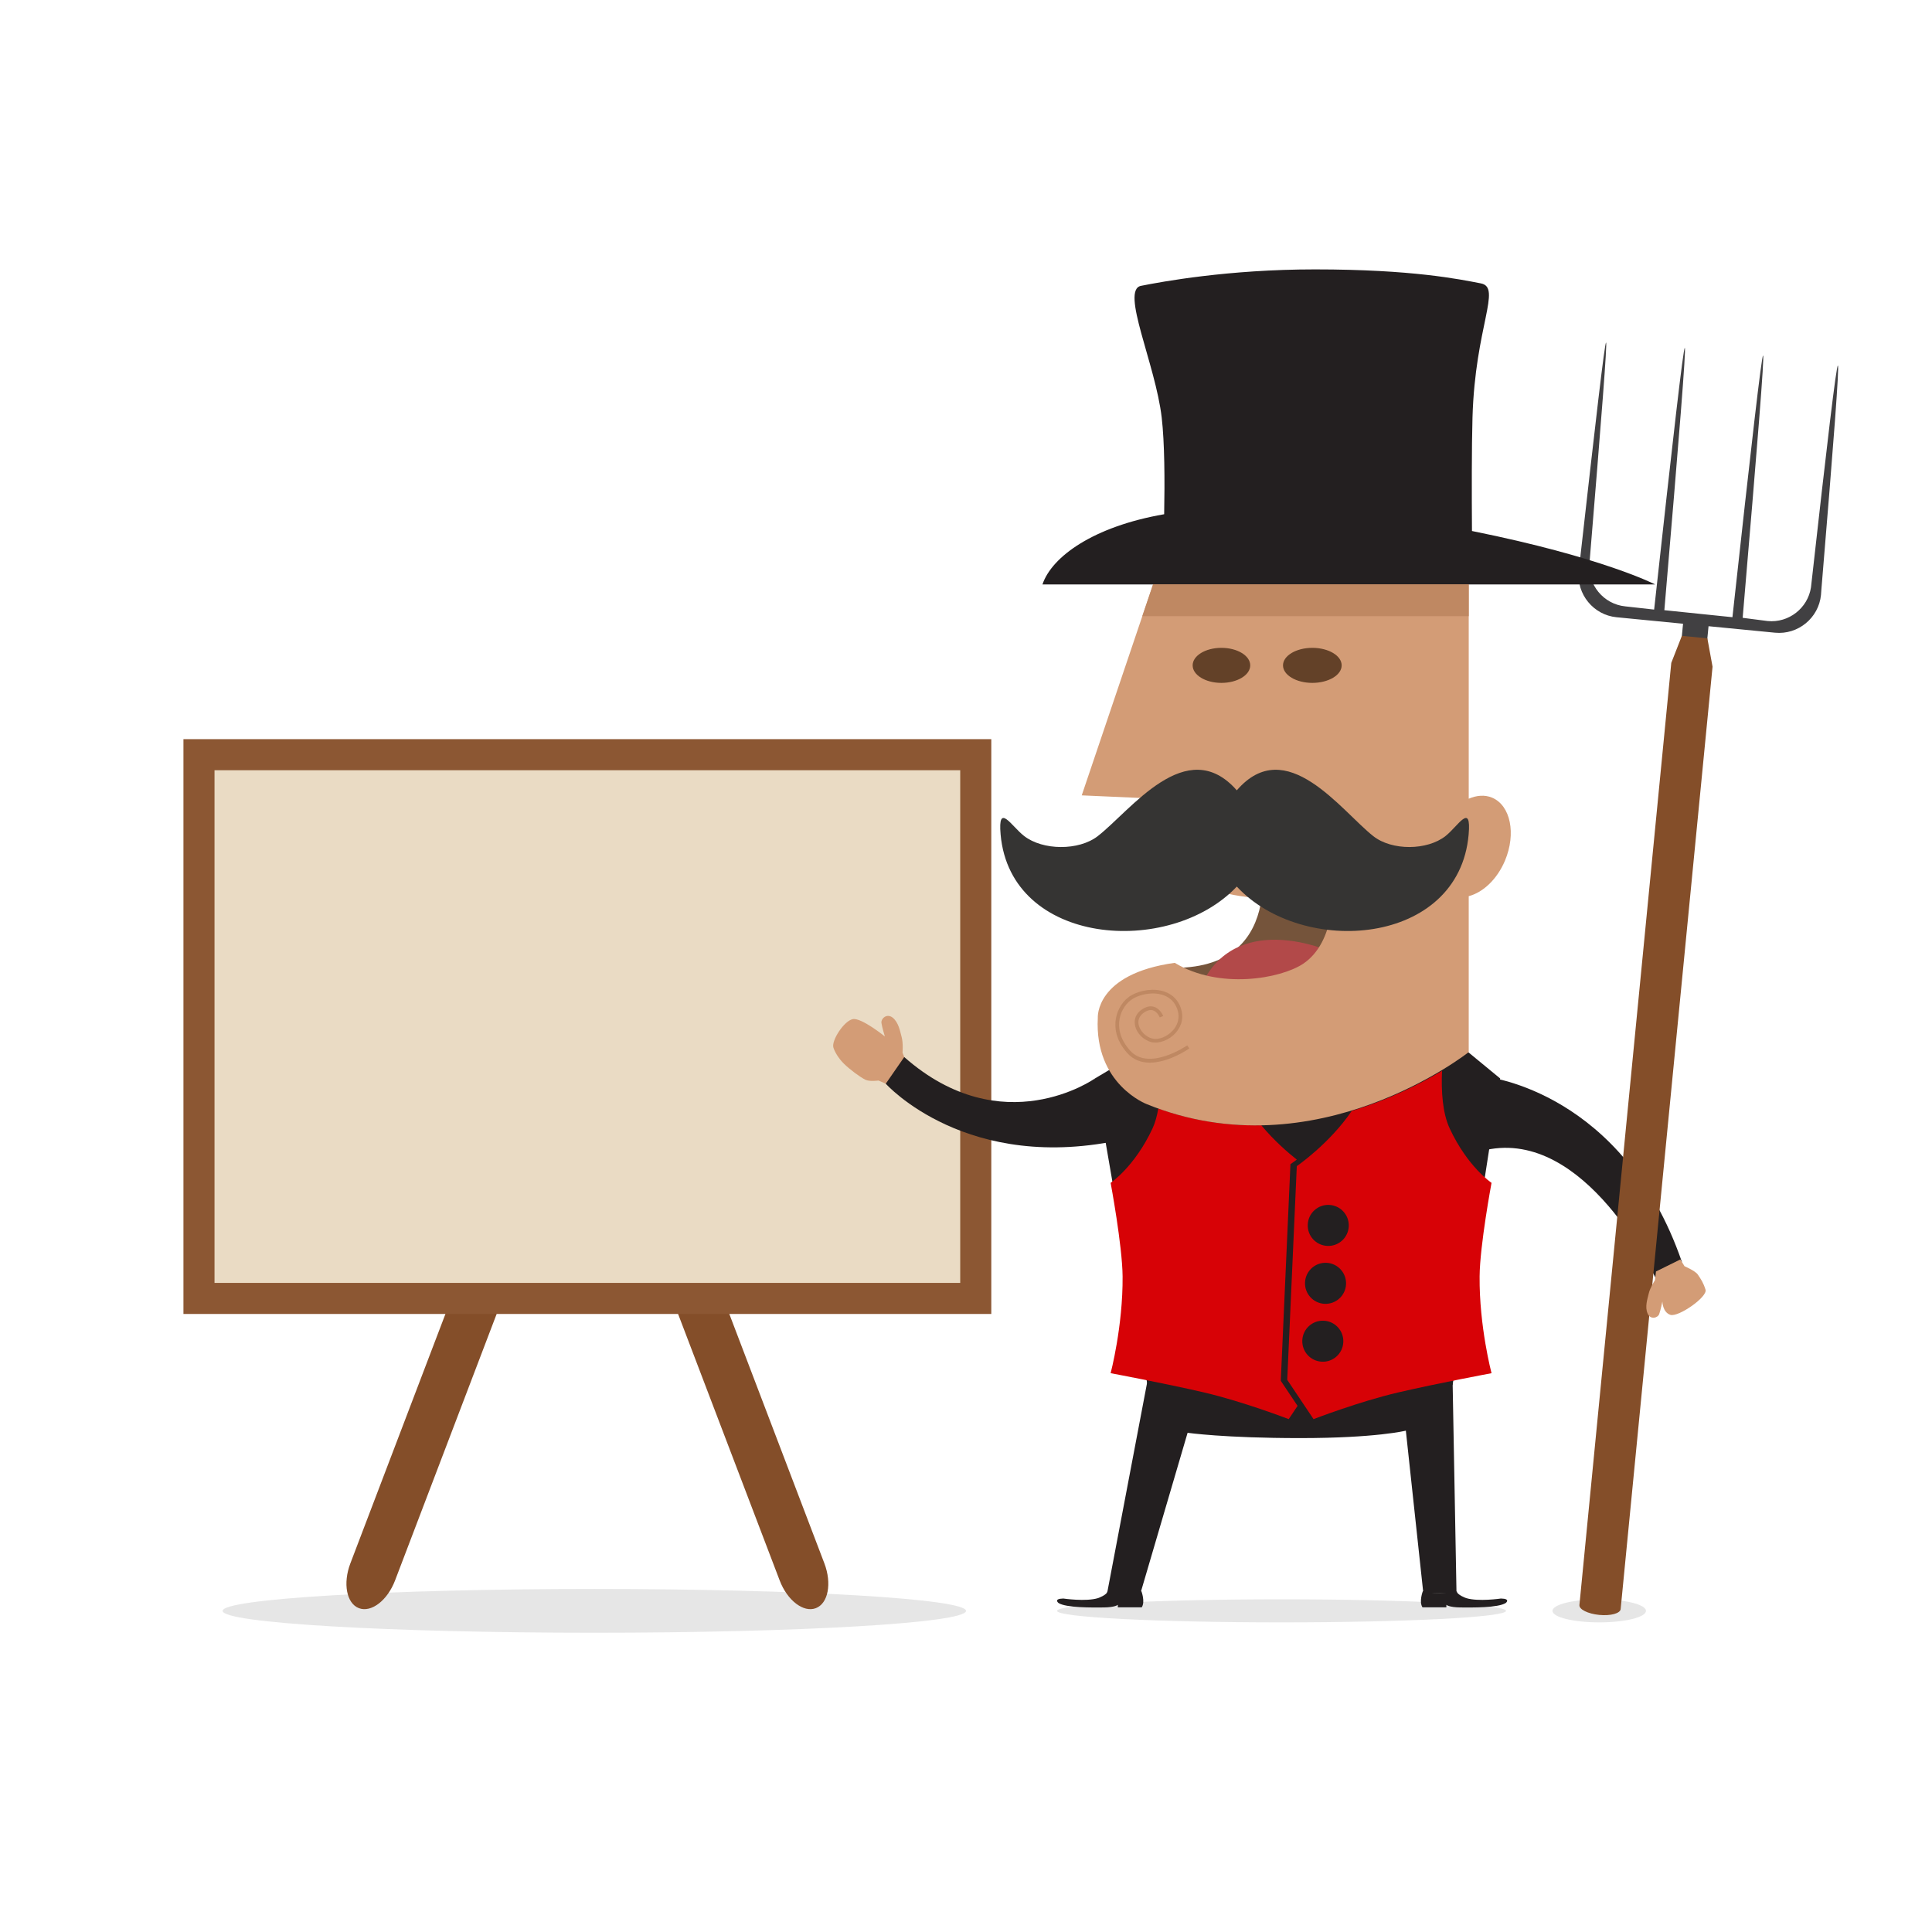
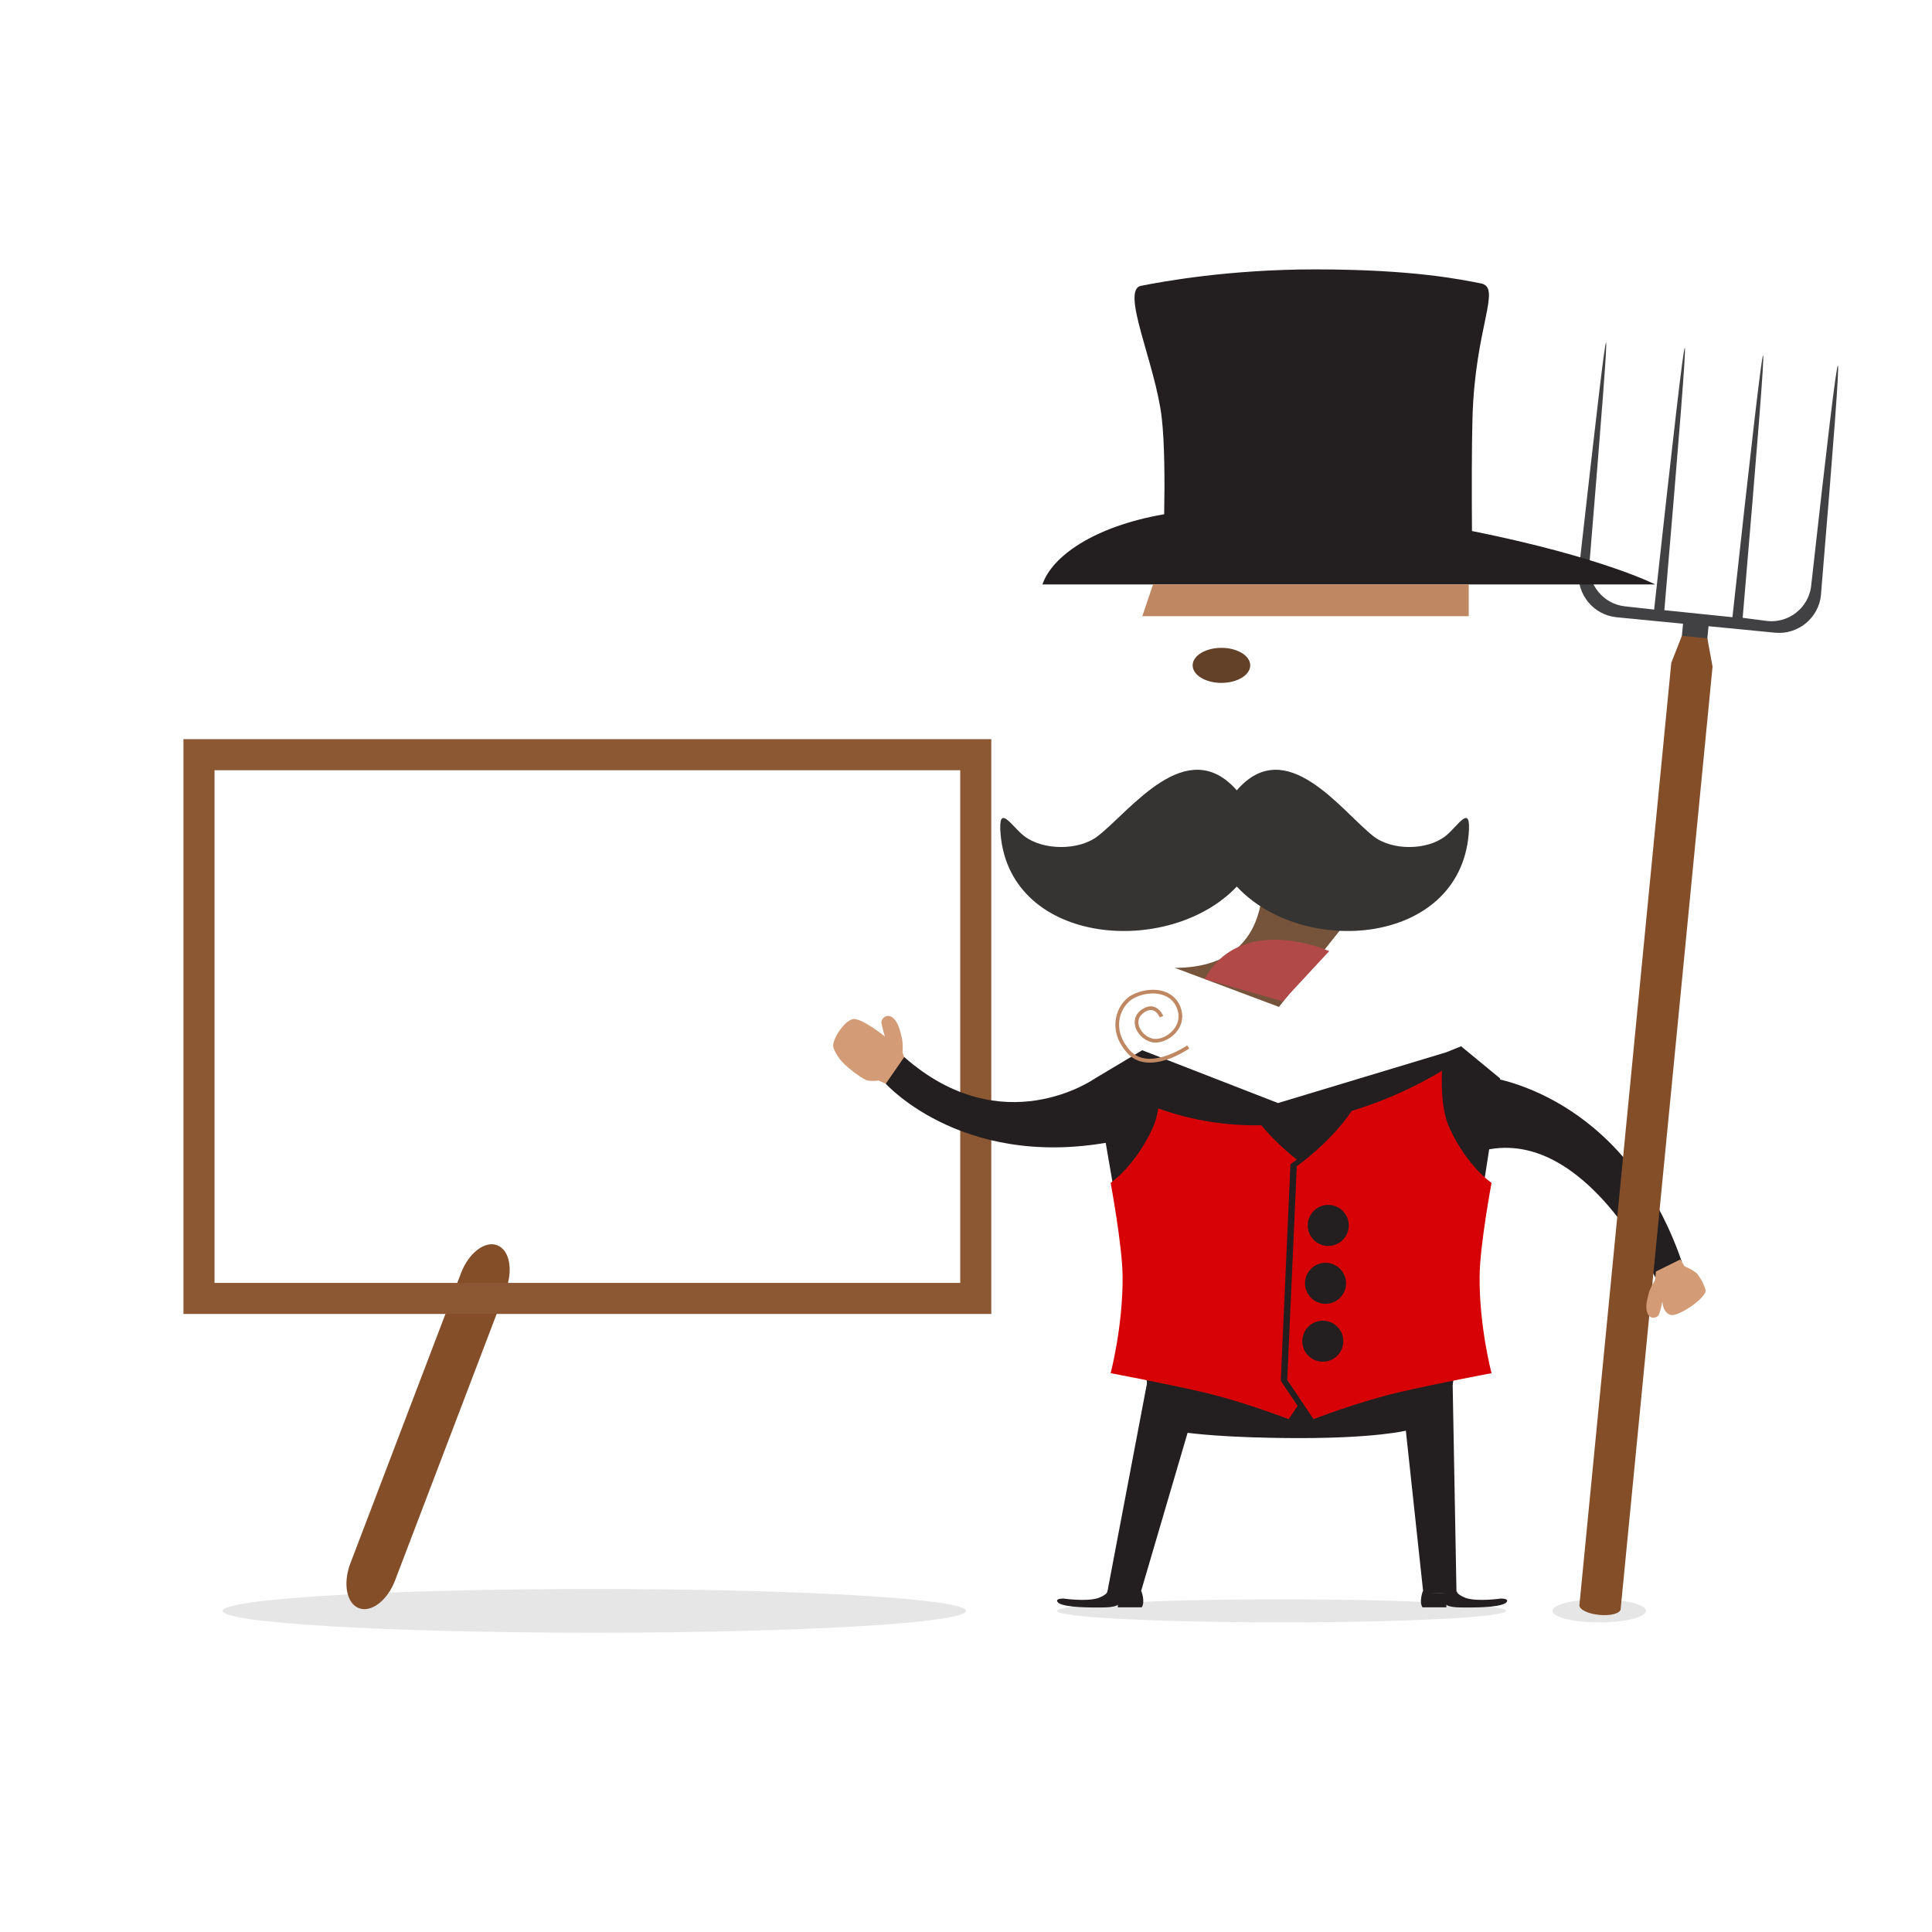
<svg version="1.1" id="guy" viewBox="0 0 486 486" preserveAspectRatio="xMinYMin meet">
  <g>
    <g id="shadows" opacity="0.1">
      <path d="M55.997,405.221c0,3.051,41.857,5.499,93.509,5.499c51.643,0,93.494-2.448,93.494-5.499       c0-3.037-41.851-5.515-93.494-5.515C97.854,399.706,55.997,402.184,55.997,405.221z" />
      <path d="M265.91,405.218c0,1.604,25.276,2.895,56.469,2.895c31.186,0,56.458-1.291,56.458-2.895c0-1.6-25.272-2.905-56.458-2.905       C291.187,402.313,265.91,403.618,265.91,405.218z" />
      <path d="M390.533,405.218c0,1.604,5.264,2.895,11.76,2.895c6.494,0,11.756-1.291,11.756-2.895c0-1.6-5.262-2.905-11.756-2.905       C395.797,402.313,390.533,403.618,390.533,405.218z" />
    </g>
    <g id="canvas">
      <g>
        <g>
          <path fill="#844E29" d="M99.383,397.553c-1.92,5.045-5.994,8.171-9.103,6.984l0,0c-3.105-1.187-4.066-6.231-2.144-11.271           l27.838-73.037c1.922-5.04,5.999-8.169,9.103-6.986l0,0c3.108,1.187,4.067,6.237,2.147,11.276L99.383,397.553z" />
        </g>
        <g>
-           <path fill="#844E29" d="M196.125,397.553c1.917,5.045,5.997,8.171,9.101,6.984l0,0c3.106-1.187,4.07-6.231,2.147-11.271           l-27.838-73.037c-1.922-5.04-5.999-8.169-9.108-6.986l0,0c-3.104,1.187-4.063,6.237-2.143,11.276L196.125,397.553z" />
-         </g>
+           </g>
        <g>
-           <rect x="50.055" y="189.846" fill="#EADBC4" width="195.399" height="136.78" />
          <path fill="#8C5733" d="M249.363,330.538H46.146v-144.6h203.217V330.538z M53.963,322.721h187.584V193.754H53.963V322.721z" />
        </g>
      </g>
    </g>
    <svg id="chart-canvas" x="50.055" y="189.846" width="195.399" height="136.78" viewBox="0 0 195.399 136.78" />
    <g>
      <path fill="#231F20" d="M365.406,347.481l0.982,53.303h-8.344l-4.399-40.897c0,0-7.466,1.87-26.572,1.87       c-19.109,0-28.33-1.335-28.33-1.335l-11.923,40.59l-8.343-0.133l10.16-53.469l5.705-2.122l68.967-0.797L365.406,347.481z" />
    </g>
    <path fill="#231F20" d="M357.917,400.262c0,0-1.015,2.634-0.089,4.063h6.008v-0.631c0,0,0.641,0.631,3.556,0.664     c2.908,0.023,9.429,0.114,11.37-1.115c0,0,1.387-1.072-1.2-1.129c0,0-5.678,0.844-8.738-0.105c0,0-2.31-0.807-2.357-1.708     C366.466,400.3,361.666,401.316,357.917,400.262z" />
    <path fill="#231F20" d="M287.119,400.262c0,0,1.017,2.634,0.091,4.063h-6.014v-0.631c0,0-0.641,0.631-3.55,0.664     c-2.909,0.023-9.425,0.114-11.371-1.115c0,0-1.376-1.072,1.201-1.129c0,0,5.681,0.844,8.746-0.105c0,0,2.298-0.807,2.354-1.708     C278.576,400.3,283.386,401.316,287.119,400.262z" />
    <g>
      <path fill="#231F20" d="M367.541,263.194l9.831,8.097l-11.966,77.11c0,0-18.571,3.236-38.553,3.236       c-19.991,0-38.216-3.312-38.216-3.312l-13.279-76.988l11.974-7.143l34.154,13.281l42.312-12.768L367.541,263.194z" />
    </g>
    <path fill="#231F20" d="M374.023,270.917c0,0,34.299,3.662,49.058,46.511l-6.689,3.905c0,0-17.488-37.537-42.646-32.047     L374.023,270.917z" />
    <g>
      <g>
        <path fill-rule="evenodd" clip-rule="evenodd" fill="#414042" d="M455.557,147.756c-0.801,5.217-5.587,8.985-10.896,8.468         l-6.288-0.81c7.505-87.959,7.051-87.907-2.574-0.154l-17.126-1.765c7.509-87.96,7.059-87.907-2.57-0.154l-7.24-0.805         c-5.491-0.534-9.554-5.47-9.018-10.963c6.129-74.353,5.82-73.637-2.561,0.761l-0.138,1.374         c-0.566,5.793,3.716,10.997,9.506,11.562l16.726,1.631l-0.83,8.526l6.411,0.626l0.83-8.527l16.727,1.631         c5.79,0.564,10.997-3.714,11.561-9.506l0.101-1.376C464.496,72.451,463.787,74.093,455.557,147.756z" />
      </g>
      <path fill-rule="evenodd" clip-rule="evenodd" fill="#844E29" d="M429.494,160.577l-6.416-0.627l-2.663,6.799L397.308,403.73       c0,0.01,0,0.016,0,0.023c-0.111,1.092,2.126,2.203,4.991,2.484c2.867,0.278,5.277-0.38,5.383-1.472c0.004-0.01,0-0.016,0-0.023       l23.113-237.035L429.494,160.577z" />
    </g>
    <path fill="#D39C76" d="M422.704,316.815l1.037,1.704c0,0,2.687,1.159,3.317,2.059c0.841,1.234,1.401,2.037,1.974,3.851     c0.559,1.813-6.853,6.974-8.845,6.324c-1.975-0.652-2.015-3.35-2.015-3.35s-0.445,2.204-0.797,3.158     c-0.358,0.982-2.236,1.507-2.921-0.169c-0.728-1.647-0.025-3.652,0.306-5.063c0.323-1.405,1.542-3.278,1.542-3.278l0.266-2.204     L422.704,316.815z" />
    <g>
      <path fill="#D39C76" d="M223.65,272.968l-2.672-1.159c0,0-2.254,0.328-3.31-0.209c-1.41-0.712-3.899-2.577-5.352-3.995       c-1.447-1.416-2.411-3.148-2.687-4.152c-0.464-1.767,2.708-6.679,4.91-7.092c2.188-0.384,8.052,4.366,8.052,4.366       s-0.71-2.315-0.864-3.397c-0.146-1.088,1.344-2.521,2.846-1.325c1.497,1.221,1.849,3.445,2.256,4.937       c0.401,1.505,0.205,3.858,0.205,3.858l0.854,2.196L223.65,272.968z" />
      <path fill="#231F20" d="M275.358,271.338c0,0-23.175,16.36-47.895-5.434l-4.644,6.707c0,0,20.482,22.947,60.228,13.9       L275.358,271.338z" />
    </g>
    <g>
      <path fill="#D70206" d="M364.686,283.888c-1.819-3.882-2.165-9.354-1.941-14.52c-5.225,3.139-13.096,7.187-22.706,10.078       c-5.585,8.248-13.825,13.896-13.825,13.896l-2.406,53.768l6.616,9.878c0,0,11.415-4.414,21.338-6.726       c9.915-2.306,23.438-4.831,23.438-4.831s-3.114-11.776-3-24.361c0.062-7.8,3-23.522,3-23.522S369.188,293.556,364.686,283.888z" />
    </g>
    <g>
      <path fill="#D70206" d="M324.613,292.854l0.471-0.328c0.023-0.004,0.431-0.299,1.129-0.82c-2.197-1.732-5.705-4.76-8.937-8.645       c-8.197,0.158-16.934-1.004-25.899-4.224c-0.318,1.837-0.773,3.569-1.466,5.051c-4.519,9.668-10.528,13.659-10.528,13.659       s2.938,15.723,3.01,23.522c0.104,12.585-3.01,24.361-3.01,24.361s13.522,2.525,23.445,4.831c9.926,2.312,21.35,6.726,21.35,6.726       l2.23-3.332l-4.224-6.309L324.613,292.854z" />
    </g>
    <path fill="#231F20" d="M337.912,337.627c-0.133,2.848-2.553,5.051-5.396,4.912c-2.855-0.132-5.049-2.549-4.916-5.396     c0.132-2.852,2.549-5.049,5.4-4.916C335.844,332.359,338.051,334.775,337.912,337.627z" />
    <path fill="#231F20" d="M339.284,308.496c-0.132,2.852-2.559,5.051-5.4,4.916c-2.854-0.132-5.051-2.547-4.912-5.4     c0.133-2.848,2.543-5.049,5.395-4.912C337.214,303.232,339.417,305.648,339.284,308.496z" />
    <path fill="#231F20" d="M338.601,323.063c-0.133,2.848-2.558,5.049-5.401,4.916c-2.852-0.132-5.051-2.553-4.916-5.4     c0.133-2.848,2.547-5.051,5.4-4.918C336.525,317.795,338.732,320.215,338.601,323.063z" />
    <g id="head">
      <g>
        <path fill="#75543B" d="M316.574,211.633c0,0,8.435,31.83-21.068,31.83l26.222,9.832l21.53-27.049L316.574,211.633z" />
        <path fill="#B24949" d="M334.372,239.252c0,0-22.004-9.845-31.367,7.018l19.658,5.608L334.372,239.252z" />
      </g>
      <g>
-         <path fill="#D39C76" d="M295.506,242.203c11.187,6.773,26.598,4.005,32.273,0.256c8.082-5.339,8.306-19.212,5.661-20.375         c-0.915-0.407-11.94,8.321-31.836,0.466l2.335-21.066l-31.826-1.407l22.467-66.457c0,0,37.447-18.722,74.884,0v67.299         c1.993-0.861,4.044-1.032,5.877-0.266c4.642,1.956,6.093,9.043,3.245,15.835c-2.003,4.744-5.563,8.021-9.122,8.941v39.227         c0,0-38.372,30.437-80.969,13.105c0,0-13.222-4.966-12.34-21.7C276.155,256.062,275.393,245.005,295.506,242.203z" />
-       </g>
+         </g>
      <path fill="#BF8862" d="M289.241,267.313c4.742,0,9.64-3.363,9.933-3.577l-0.529-0.765c-0.105,0.061-9.665,6.634-14.415,1.253       c-2.742-3.104-2.925-5.976-2.606-7.854c0.394-2.244,1.757-4.254,3.542-5.244c1.931-1.078,5.049-1.715,7.636-0.731       c1.627,0.612,2.729,1.752,3.328,3.407c0.929,2.61-0.285,4.501-1.084,5.396c-1.391,1.566-3.56,2.435-5.13,2.061       c-1.681-0.39-3.176-1.904-3.488-3.526c-0.17-0.822-0.075-2.017,1.306-2.996c0.844-0.587,1.613-0.769,2.287-0.587       c1.149,0.36,1.713,1.764,1.723,1.784l0.864-0.347c-0.023-0.081-0.731-1.847-2.315-2.321c-0.959-0.295-2.01-0.052-3.108,0.708       c-1.387,0.973-1.976,2.373-1.671,3.939c0.379,1.993,2.146,3.763,4.193,4.247c1.905,0.432,4.448-0.535,6.038-2.345       c1.619-1.808,2.07-4.059,1.268-6.341c-0.675-1.88-2.014-3.261-3.878-3.953c-2.848-1.087-6.293-0.399-8.425,0.787       c-2.044,1.116-3.573,3.394-4,5.905c-0.366,2.078-0.166,5.263,2.813,8.632C285.136,266.673,287.166,267.313,289.241,267.313z" />
      <g>
-         <path fill="#634128" d="M322.743,167.376c0,2.438,3.327,4.407,7.373,4.407c4.08,0,7.384-1.97,7.384-4.407         s-3.304-4.409-7.384-4.409C326.07,162.967,322.743,164.938,322.743,167.376z" />
        <path fill="#634128" d="M300.015,167.376c0,2.438,3.228,4.407,7.232,4.407c4.003,0,7.253-1.97,7.253-4.407         s-3.25-4.409-7.253-4.409C303.242,162.967,300.015,164.938,300.015,167.376z" />
      </g>
      <g>
        <path fill="#231F20" d="M370.385,133.598c-0.033-0.007-0.066-0.014-0.108-0.021c-0.062-9.229-0.081-21.111,0.133-28.556         c0.66-22.939,7.451-32.7,2.102-33.735c-5.353-1.034-17.218-3.519-41.704-3.519c-21.931,0-38.58,3.105-43.791,4.138         c-5.212,1.037,3.649,19.666,5.211,33.116c0.736,6.313,0.783,15.91,0.621,24.336c-17.873,3.106-28.286,10.71-30.616,17.658h154.12         C416.352,147.015,403.171,140.195,370.385,133.598z" />
      </g>
      <path fill="#353433" d="M311.12,223.019c16.584,17.84,55.861,14.924,58.319-13.076c0.729-8.251-2.638-2.152-5.784,0.342       c-4.637,3.675-13.508,3.738-18.191,0.054c-8.121-6.398-21.927-25.92-34.344-11.528c-12.648-14.393-26.71,5.13-34.988,11.528       c-4.764,3.684-13.806,3.621-18.527-0.054c-3.204-2.495-6.631-8.593-5.896-0.342C254.215,237.943,294.234,240.859,311.12,223.019z" />
      <g>
        <polygon fill="#BF8862" points="369.464,147.015 290.052,147.015 287.353,155 369.464,155    " />
      </g>
    </g>
  </g>
</svg>